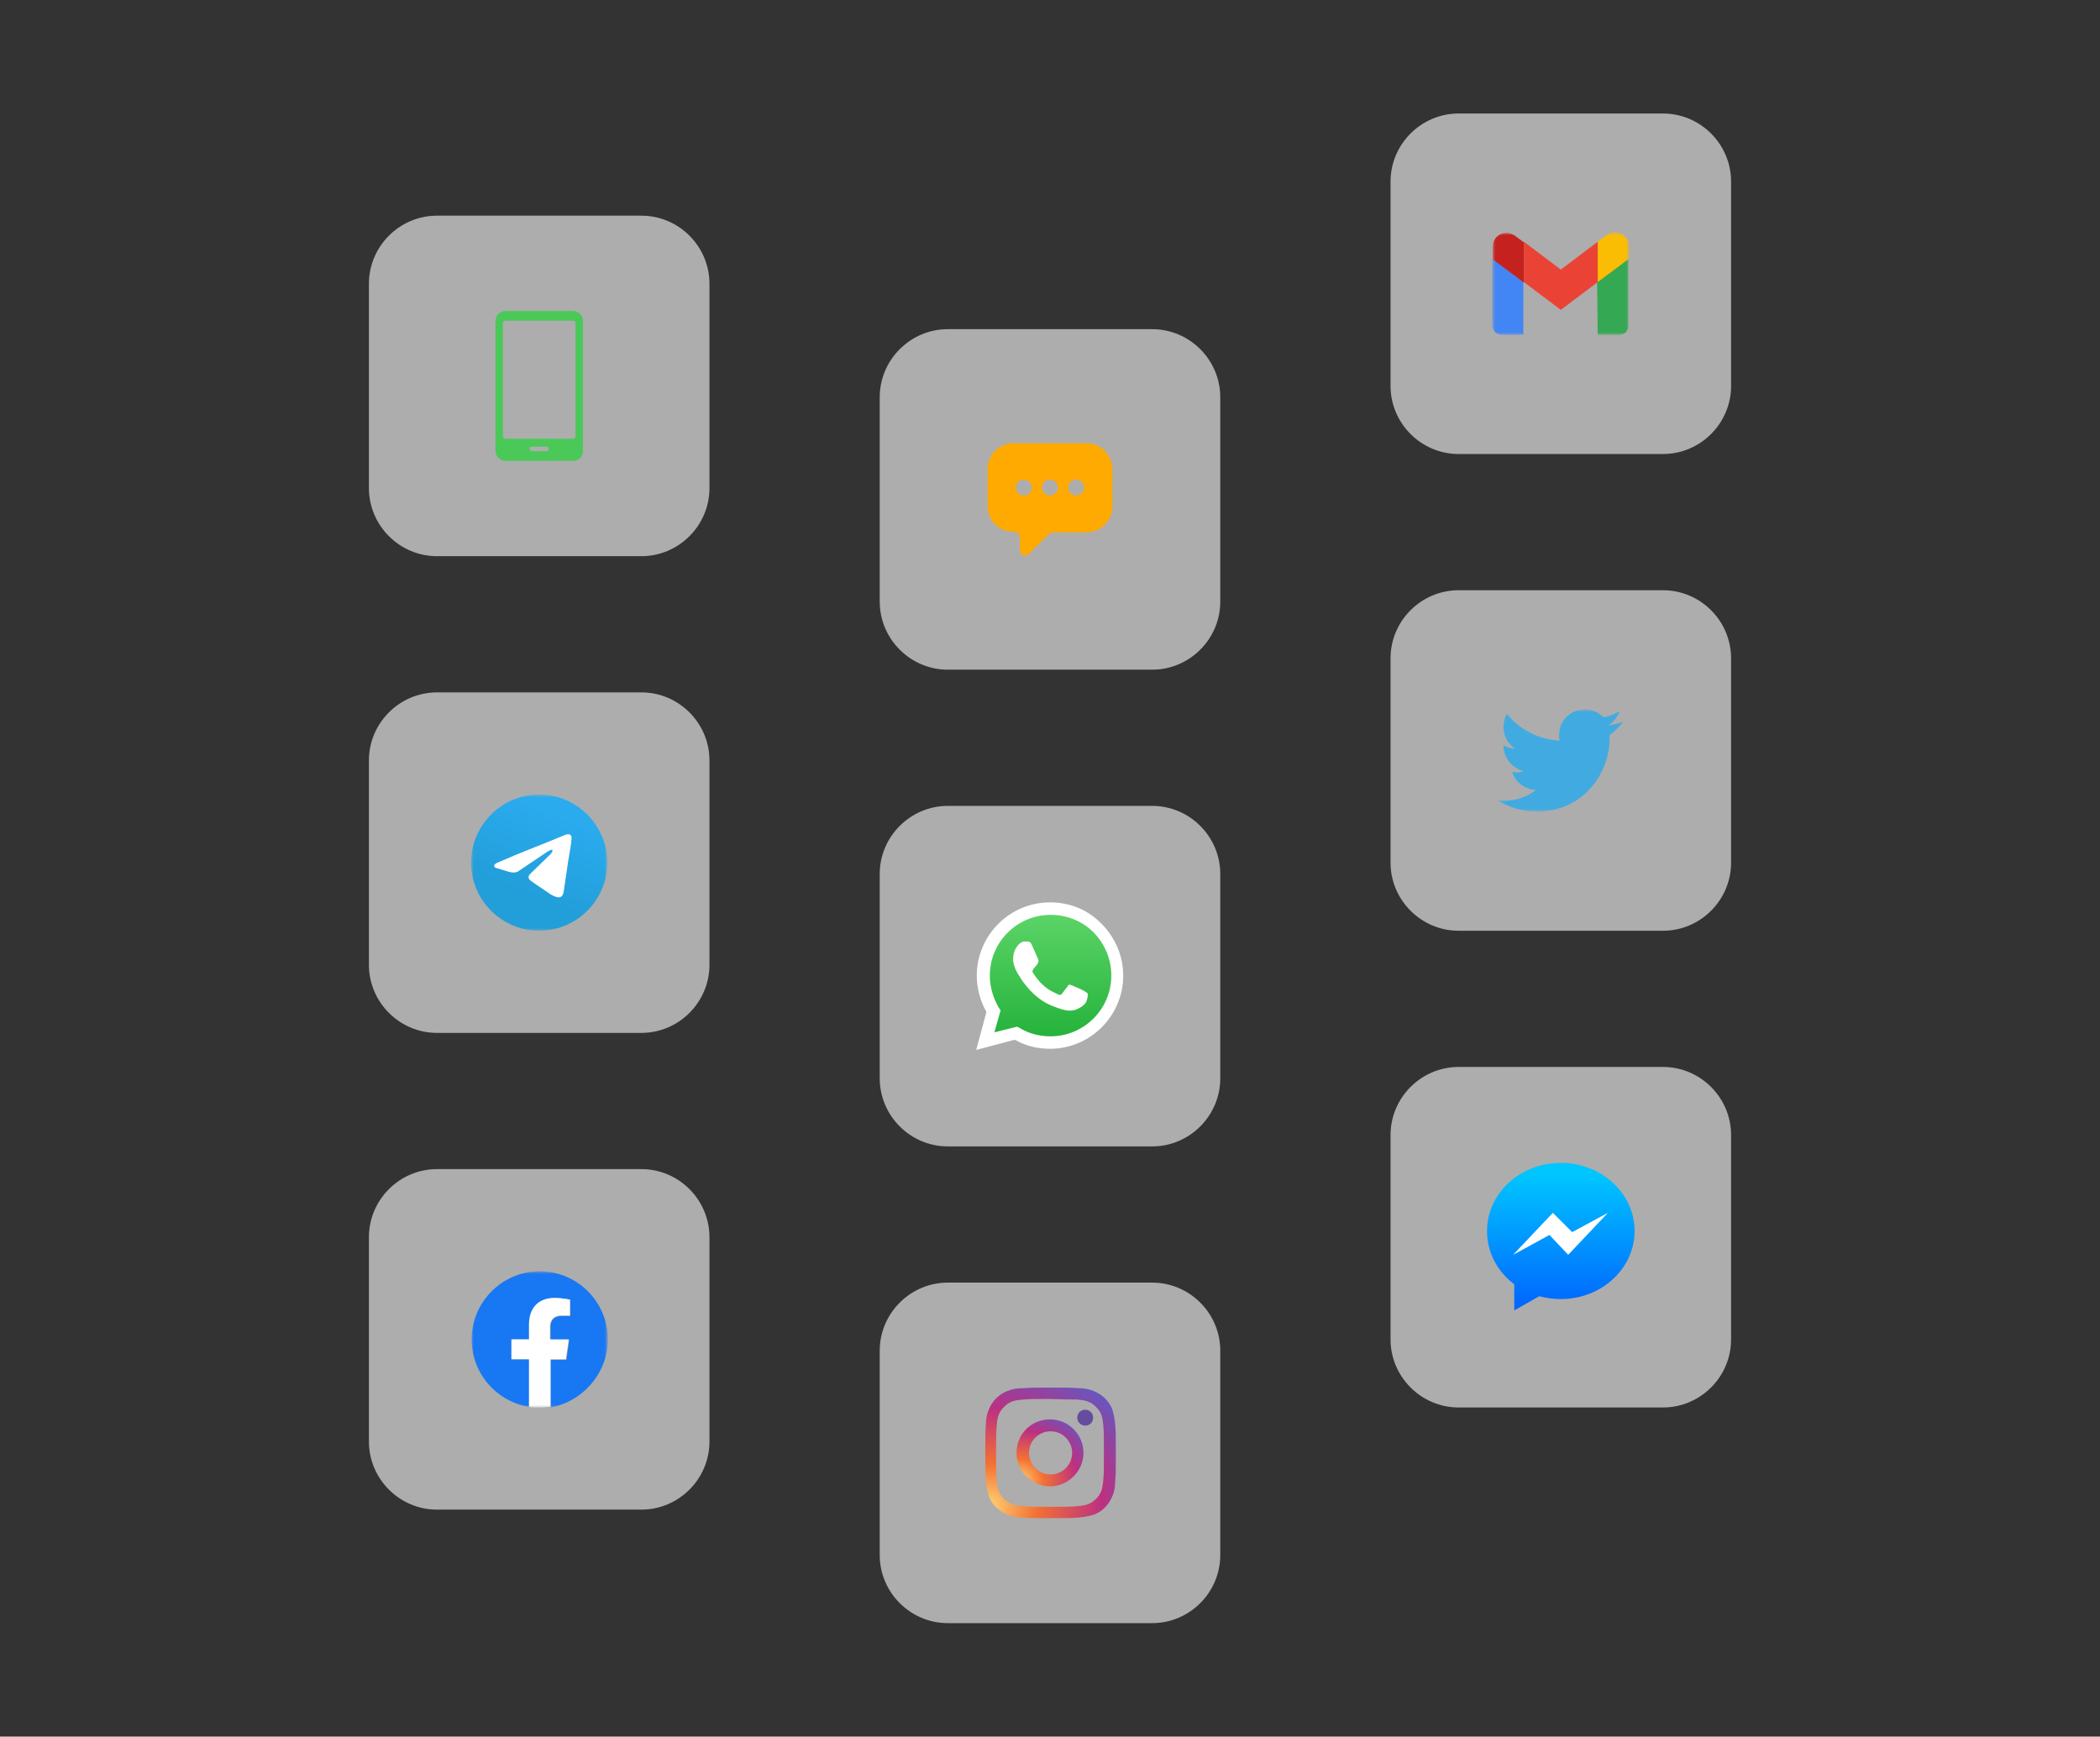
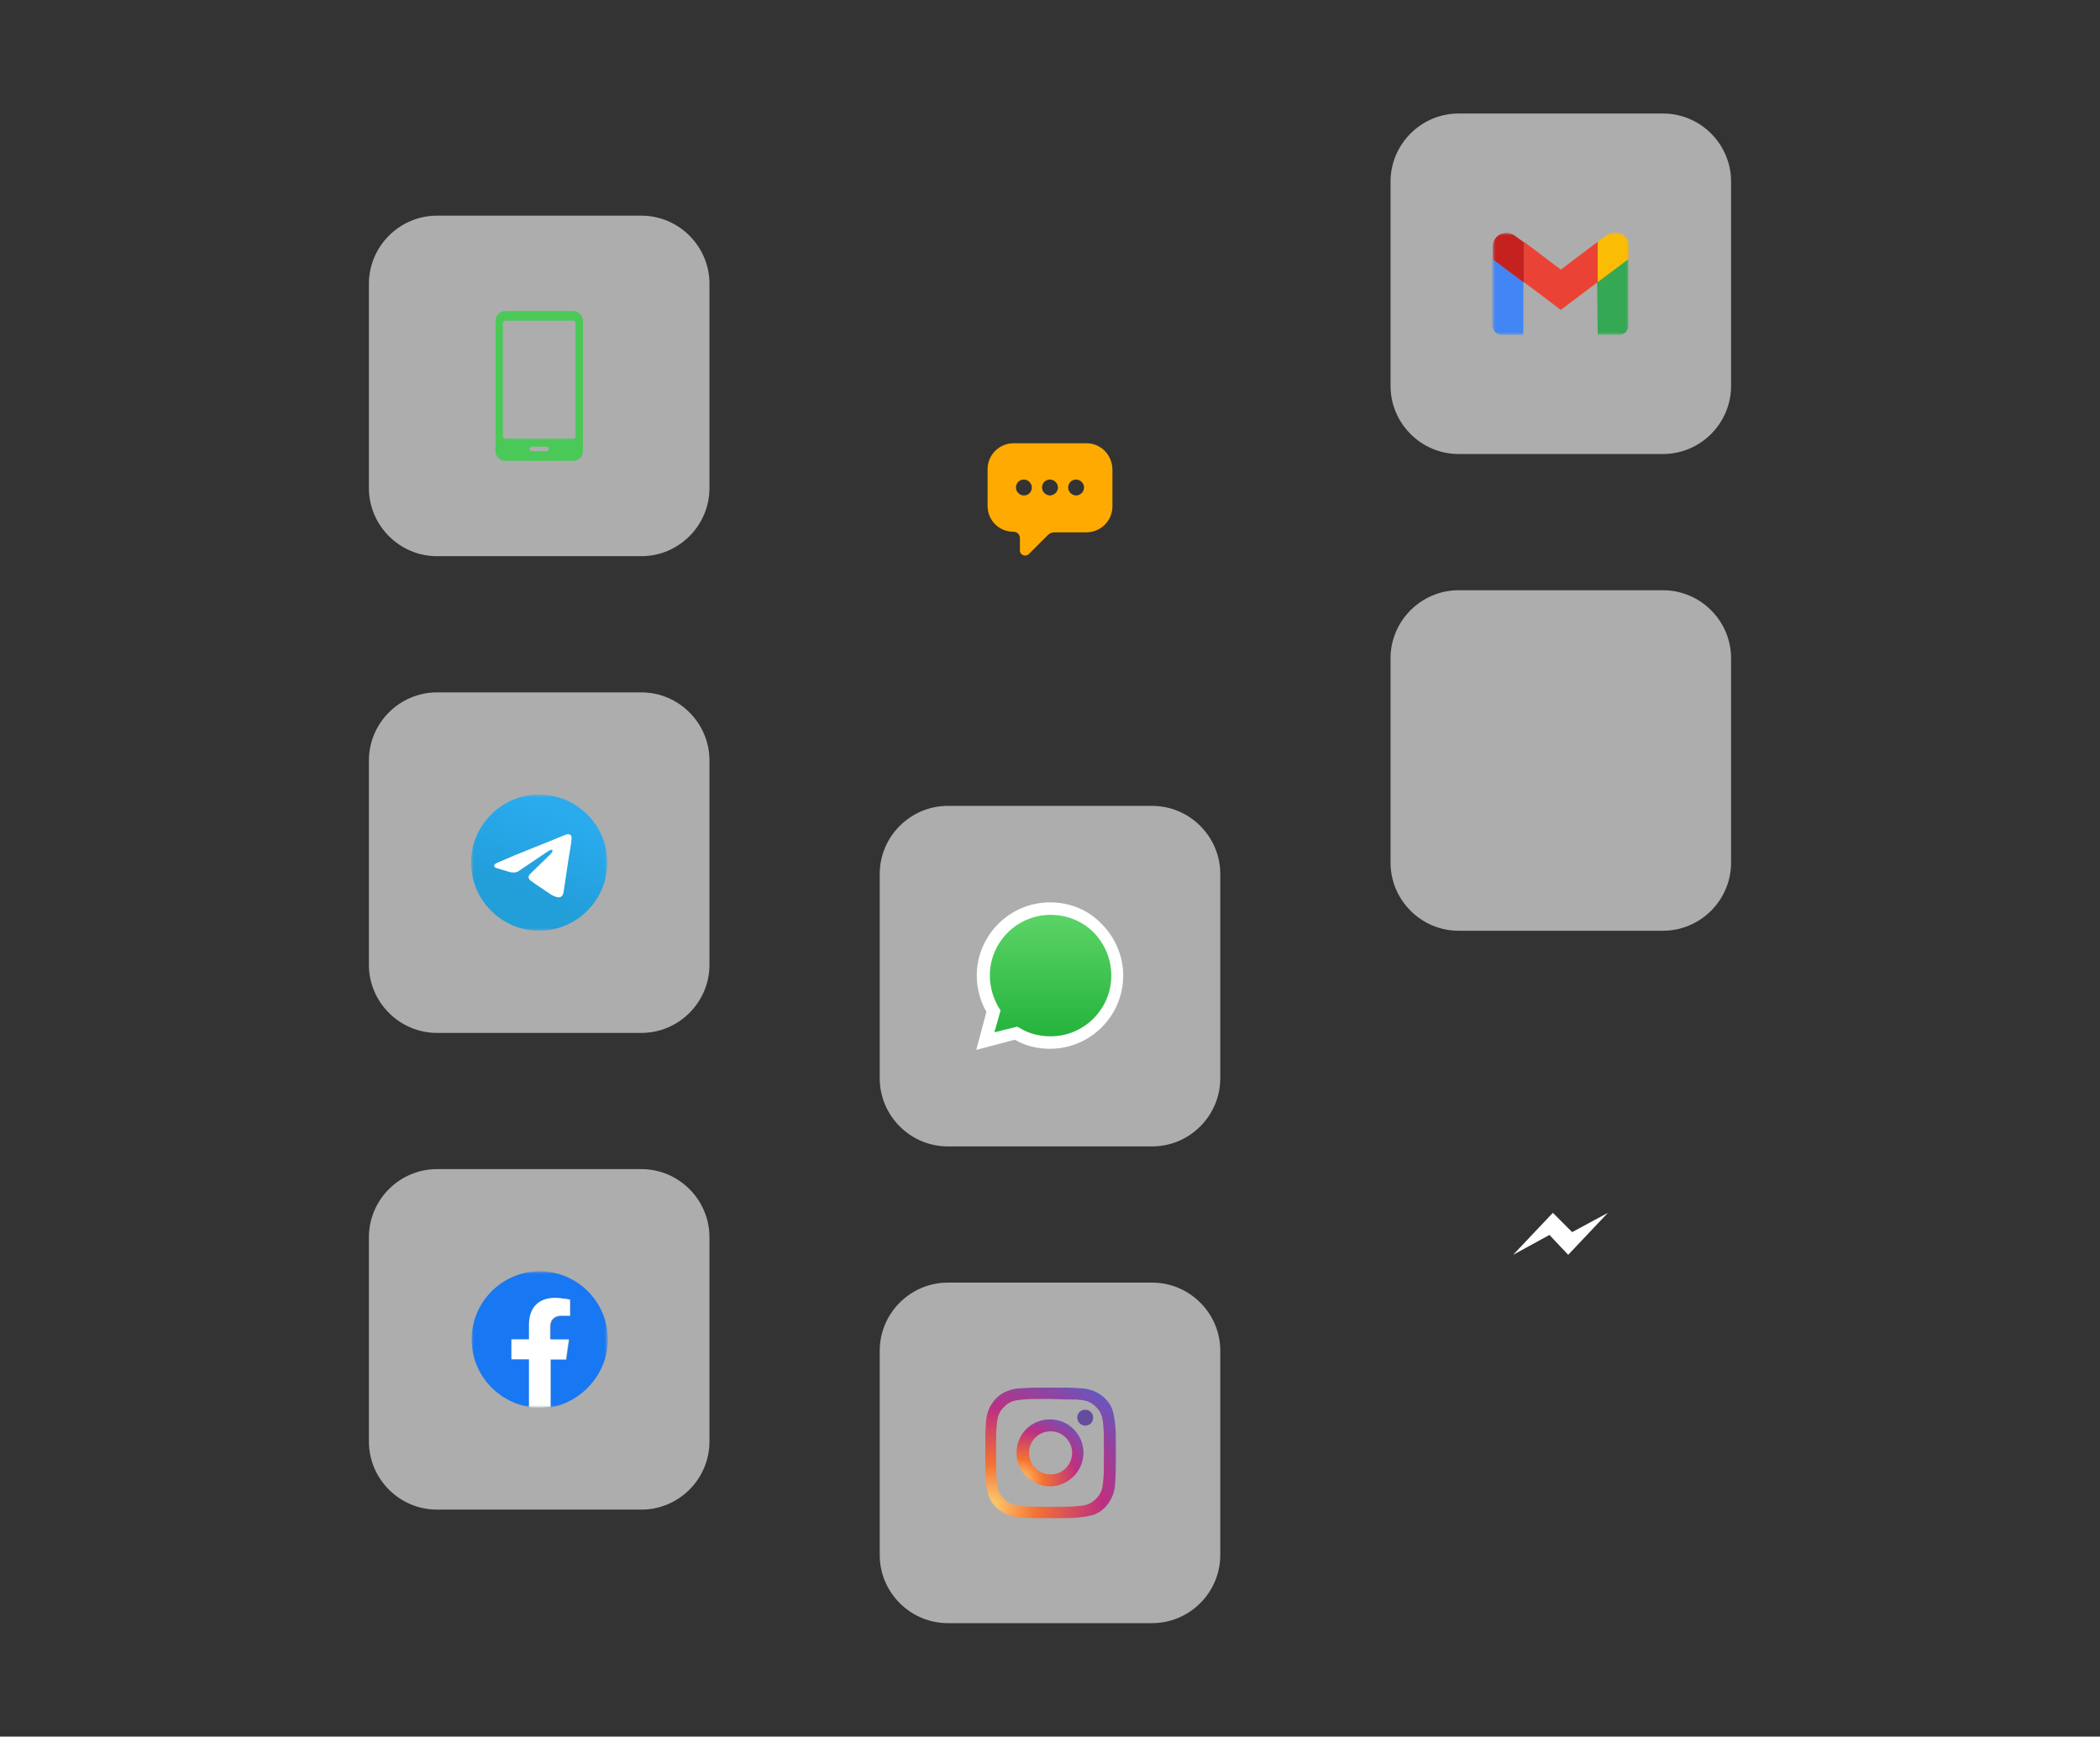
<svg xmlns="http://www.w3.org/2000/svg" width="370" height="306" viewBox="0 0 370 306" fill="none">
  <rect x="0" y="0" width="370" height="306" fill="#333333" stroke="none" />
  <path opacity="0.6" d="M77 38H113C119.6 38 125 43.4 125 50V86C125 92.6 119.6 98 113 98H77C70.4 98 65 92.6 65 86V50C65 43.4 70.4 38 77 38Z" fill="white" />
  <path fill-rule="evenodd" clip-rule="evenodd" d="M102.701 79.501V56.501C102.701 55.601 101.901 54.801 101.001 54.801H89.001C88.101 54.801 87.301 55.601 87.301 56.501V79.501C87.301 80.401 88.101 81.201 89.001 81.201H101.001C101.901 81.201 102.701 80.501 102.701 79.501ZM101.401 56.901C101.401 56.701 101.201 56.501 101.001 56.501H89.001C88.801 56.501 88.601 56.701 88.601 56.901V76.901C88.601 77.101 88.801 77.301 89.001 77.301H101.001C101.201 77.301 101.401 77.101 101.401 76.901V56.901ZM96.301 78.701C96.501 78.701 96.701 78.901 96.701 79.101C96.701 79.301 96.501 79.501 96.301 79.501H93.701C93.501 79.501 93.301 79.301 93.301 79.101C93.301 78.901 93.501 78.701 93.701 78.701H96.301Z" fill="#4AC959" />
-   <path opacity="0.6" d="M167 58H203C209.6 58 215 63.4 215 70V106C215 112.6 209.6 118 203 118H167C160.4 118 155 112.6 155 106V70C155 63.4 160.4 58 167 58Z" fill="white" />
  <path fill-rule="evenodd" clip-rule="evenodd" d="M191.4 78.1H178.6C176.1 78.1 174 80.1 174 82.7V89.1C174 91.7 176 93.7 178.6 93.7C179.2 93.7 179.7 94.2 179.7 94.8V97C179.7 97.8 180.7 98.2 181.3 97.6L184.6 94.3C185 93.9 185.4 93.8 185.9 93.8H191.4C193.9 93.8 196 91.8 196 89.2V82.8C196 80.2 194 78.1 191.4 78.1ZM180.4 87.3C179.7 87.3 179 86.7 179 85.9C179 85.1 179.6 84.5 180.4 84.5C181.1 84.5 181.8 85.1 181.8 85.9C181.8 86.7 181.2 87.3 180.4 87.3ZM185 87.3C184.3 87.3 183.6 86.7 183.6 85.9C183.6 85.1 184.2 84.5 185 84.5C185.7 84.5 186.4 85.1 186.4 85.9C186.4 86.7 185.7 87.3 185 87.3ZM189.6 87.3C188.9 87.3 188.2 86.7 188.2 85.9C188.2 85.1 188.8 84.5 189.6 84.5C190.3 84.5 191 85.1 191 85.9C191 86.7 190.3 87.3 189.6 87.3Z" fill="#FFAA00" />
  <path opacity="0.6" d="M257 20H293C299.6 20 305 25.4 305 32V68C305 74.6 299.6 80 293 80H257C250.4 80 245 74.6 245 68V32C245 25.4 250.4 20 257 20Z" fill="white" />
  <mask id="mask0_503_6" style="mask-type:luminance" maskUnits="userSpaceOnUse" x="263" y="41" width="24" height="18">
    <path d="M287 41H263V59H287V41Z" fill="white" />
  </mask>
  <g mask="url(#mask0_503_6)">
    <path d="M264.6 59.002H268.4V49.702L262.9 45.602V57.302C263 58.302 263.7 59.002 264.6 59.002Z" fill="#4285F4" />
    <path d="M281.5 59.002H285.3C286.2 59.002 286.9 58.302 286.9 57.402V45.602L281.4 49.702" fill="#34A853" />
    <path d="M281.5 42.601V49.701L287 45.601V43.401C287 41.401 284.7 40.201 283.1 41.401" fill="#FBBC04" />
    <path d="M268.5 49.702V42.602L275 47.502L281.5 42.602V49.702L275 54.602" fill="#EA4335" />
    <path d="M263 43.501V45.701L268.5 49.801V42.701L267 41.601C265.3 40.301 263 41.401 263 43.501Z" fill="#C5221F" />
  </g>
  <path opacity="0.6" d="M77 122H113C119.6 122 125 127.4 125 134V170C125 176.6 119.6 182 113 182H77C70.4 182 65 176.6 65 170V134C65 127.4 70.4 122 77 122Z" fill="white" />
  <mask id="mask1_503_6" style="mask-type:luminance" maskUnits="userSpaceOnUse" x="83" y="140" width="24" height="24">
    <path d="M107 140H83V164H107V140Z" fill="white" />
  </mask>
  <g mask="url(#mask1_503_6)">
    <path d="M95 164C101.6 164 107 158.6 107 152C107 145.4 101.6 140 95 140C88.4 140 83 145.4 83 152C83 158.6 88.4 164 95 164Z" fill="url(#paint0_linear_503_6)" />
    <path d="M99.6 147.099C99.6 147.099 100.8 146.599 100.7 147.799C100.7 148.299 100.4 149.999 100.1 151.799L99.3 157.199C99.3 157.199 99.2 157.999 98.6 158.099C98 158.199 97 157.599 96.9 157.499C96.8 157.399 94.3 155.799 93.4 155.099C93.2 154.899 92.9 154.499 93.4 153.999L97 150.499C97.4 150.099 97.8 149.099 96.1 150.299L91.2 153.599C91.2 153.599 90.6 153.899 89.6 153.599L87.3 152.899C87.3 152.899 86.5 152.399 87.9 151.899C91.5 150.299 95.8 148.699 99.6 147.099Z" fill="white" />
  </g>
  <path opacity="0.6" d="M77 206H113C119.6 206 125 211.4 125 218V254C125 260.6 119.6 266 113 266H77C70.4 266 65 260.6 65 254V218C65 211.4 70.4 206 77 206Z" fill="white" />
  <mask id="mask2_503_6" style="mask-type:luminance" maskUnits="userSpaceOnUse" x="83" y="224" width="24" height="24">
    <path d="M107 224H83V248H107V224Z" fill="white" />
  </mask>
  <g mask="url(#mask2_503_6)">
    <path d="M107.1 236C107.1 229.4 101.7 224 95.1 224C88.5 224 83.1 229.4 83.1 236C83.1 242 87.5 247 93.3 247.9V239.5H90.2V236H93.3V233.4C93.3 230.4 95.1 228.7 97.8 228.7C99.1 228.7 100.5 229 100.5 229V231.9H99C97.5 231.9 97 232.8 97 233.8V236.1H100.3L99.8 239.6H97V248C102.6 247 107.1 242 107.1 236Z" fill="#1877F2" />
    <path d="M99.7 239.499L100.2 235.999H96.9V233.699C96.9 232.799 97.4 231.799 98.9 231.799H100.4V228.999C100.4 228.999 99 228.699 97.7 228.699C94.9 228.699 93.2 230.399 93.2 233.399V235.999H90.1V239.499H93.2V247.899C93.8 247.999 94.4 247.999 95.1 247.999C95.7 247.999 96.4 247.899 97 247.899V239.499H99.7Z" fill="white" />
  </g>
  <path opacity="0.6" d="M167 142H203C209.6 142 215 147.4 215 154V190C215 196.6 209.6 202 203 202H167C160.4 202 155 196.6 155 190V154C155 147.4 160.4 142 167 142Z" fill="white" />
  <path d="M172.5 184.6L174.3 178.2C173.2 176.3 172.6 174.2 172.6 172C172.6 165.1 178.2 159.6 185.1 159.6C188.4 159.6 191.6 160.9 193.9 163.2C196.3 165.5 197.5 168.7 197.5 172C197.5 178.9 191.9 184.4 185 184.4C182.9 184.4 180.9 183.9 179 182.9L172.5 184.6Z" fill="url(#paint1_linear_503_6)" />
  <path d="M172 185L173.8 178.3C172.7 176.4 172.1 174.1 172.1 171.9C172.1 164.8 177.9 159 185 159C188.5 159 191.7 160.3 194.1 162.8C196.5 165.2 197.9 168.5 197.9 171.9C197.9 179 192.1 184.8 185 184.8C182.8 184.8 180.7 184.3 178.8 183.2L172 185ZM179.2 180.9L179.6 181.1C181.2 182.1 183.1 182.6 185.1 182.6C191 182.6 195.8 177.8 195.8 171.9C195.8 169 194.7 166.4 192.7 164.3C190.7 162.3 188 161.2 185.1 161.2C179.2 161.2 174.4 166 174.4 171.9C174.4 173.9 175 175.9 176 177.6L176.3 178L175.2 181.9L179.2 180.9Z" fill="white" />
-   <path d="M181.8 166.5C181.6 166 181.3 165.9 181.1 165.9C180.9 165.9 180.7 165.9 180.5 165.9C180.3 165.9 179.9 166 179.6 166.3C179.3 166.6 178.5 167.4 178.5 169C178.5 170.6 179.7 172.1 179.8 172.3C179.9 172.5 182 175.9 185.3 177.2C188 178.3 188.6 178.1 189.2 178C189.8 177.9 191.1 177.2 191.4 176.5C191.7 175.7 191.7 175.1 191.6 175C191.5 174.9 191.3 174.8 191 174.6C190.7 174.4 189.1 173.7 188.8 173.6C188.5 173.5 188.3 173.4 188.1 173.8C187.9 174.1 187.3 174.8 187.1 175.1C186.9 175.4 186.7 175.3 186.4 175.2C186.1 175 185 174.7 183.8 173.6C182.8 172.7 182.2 171.7 182 171.4C181.8 171.1 182 170.9 182.1 170.7C182.2 170.6 182.4 170.3 182.6 170.1C182.8 169.9 182.8 169.8 182.9 169.6C183 169.4 183 169.2 182.9 169C182.8 168.7 182.1 167.2 181.8 166.5Z" fill="white" />
  <path opacity="0.6" d="M167 226H203C209.6 226 215 231.4 215 238V274C215 280.6 209.6 286 203 286H167C160.4 286 155 280.6 155 274V238C155 231.4 160.4 226 167 226Z" fill="white" />
  <path d="M177.5 245.1C176.7 245.4 176.1 245.8 175.5 246.4C174.9 247 174.5 247.7 174.2 248.4C173.9 249.1 173.7 250 173.7 251.2C173.6 252.4 173.6 252.8 173.6 256C173.6 259.2 173.6 259.5 173.7 260.8C173.8 262 174 262.9 174.2 263.6C174.5 264.4 174.9 265 175.5 265.6C176.1 266.2 176.8 266.6 177.5 266.9C178.2 267.2 179.1 267.4 180.3 267.4C181.5 267.5 181.9 267.5 185.1 267.5C188.2 267.5 188.6 267.5 189.9 267.4C191.2 267.3 192 267.1 192.7 266.9C193.5 266.6 194.1 266.2 194.7 265.6C195.3 265 195.7 264.3 196 263.6C196.3 262.9 196.5 262 196.5 260.8C196.6 259.6 196.6 259.2 196.6 256C196.6 252.8 196.6 252.5 196.5 251.2C196.4 250 196.2 249.1 196 248.4C195.7 247.6 195.3 247 194.7 246.4C194.1 245.8 193.4 245.4 192.7 245.1C192 244.8 191.1 244.6 189.9 244.6C188.7 244.5 188.3 244.5 185.1 244.5C182 244.5 181.6 244.5 180.3 244.6C179.1 244.6 178.2 244.8 177.5 245.1ZM189.7 246.6C190.8 246.7 191.4 246.8 191.8 247C192.3 247.2 192.7 247.5 193.1 247.9C193.5 248.3 193.8 248.7 194 249.2C194.2 249.6 194.3 250.2 194.4 251.3C194.5 252.5 194.5 252.9 194.5 256C194.5 259.1 194.5 259.4 194.4 260.7C194.3 261.8 194.2 262.4 194 262.8C193.8 263.3 193.5 263.7 193.1 264.1C192.7 264.5 192.3 264.8 191.8 265C191.4 265.2 190.8 265.3 189.7 265.4C188.5 265.5 188.1 265.5 185 265.5C181.9 265.5 181.6 265.5 180.3 265.4C179.2 265.3 178.6 265.2 178.2 265C177.7 264.8 177.3 264.5 176.9 264.1C176.5 263.7 176.2 263.3 176 262.8C175.8 262.4 175.7 261.8 175.6 260.7C175.5 259.5 175.5 259.1 175.5 256C175.5 252.9 175.5 252.6 175.6 251.3C175.7 250.2 175.8 249.6 176 249.2C176.2 248.7 176.5 248.3 176.9 247.9C177.3 247.5 177.7 247.2 178.2 247C178.6 246.8 179.2 246.7 180.3 246.6C181.5 246.5 181.9 246.5 185 246.5C188.1 246.6 188.5 246.6 189.7 246.6Z" fill="url(#paint2_radial_503_6)" />
  <path d="M179.1 256C179.1 259.3 181.8 261.9 185 261.9C188.2 261.9 190.9 259.2 190.9 256C190.9 252.8 188.3 250.1 185 250.1C181.7 250.1 179.1 252.7 179.1 256ZM188.9 256C188.9 258.1 187.2 259.8 185.1 259.8C183 259.8 181.3 258.1 181.3 256C181.3 253.9 183 252.2 185.1 252.2C187.2 252.2 188.9 253.9 188.9 256Z" fill="url(#paint3_radial_503_6)" />
  <path d="M191.199 251.2C191.999 251.2 192.599 250.6 192.599 249.8C192.599 249 191.999 248.4 191.199 248.4C190.399 248.4 189.799 249 189.799 249.8C189.799 250.6 190.499 251.2 191.199 251.2Z" fill="#654C9F" />
  <path opacity="0.6" d="M257 104H293C299.6 104 305 109.4 305 116V152C305 158.6 299.6 164 293 164H257C250.4 164 245 158.6 245 152V116C245 109.4 250.4 104 257 104Z" fill="white" />
-   <path opacity="0.6" d="M257 188H293C299.6 188 305 193.4 305 200V236C305 242.6 299.6 248 293 248H257C250.4 248 245 242.6 245 236V200C245 193.4 250.4 188 257 188Z" fill="white" />
-   <path d="M266.8 226.3V230.9L271.2 228.4C272.4 228.7 273.7 228.9 275 228.9C282.2 228.9 288 223.5 288 216.9C288 210.3 282.2 204.9 275 204.9C267.8 204.9 262 210.3 262 216.9C262 220.8 263.9 224.1 266.8 226.3Z" fill="url(#paint4_linear_503_6)" />
  <path d="M273.6 213.701L266.6 221.101L273 217.601L276.3 221.101L283.3 213.701L277 217.101L273.6 213.701Z" fill="white" />
  <mask id="mask3_503_6" style="mask-type:luminance" maskUnits="userSpaceOnUse" x="264" y="125" width="22" height="18">
-     <path d="M286 125H264V143H286V125Z" fill="white" />
-   </mask>
+     </mask>
  <g mask="url(#mask3_503_6)">
    <path fill-rule="evenodd" clip-rule="evenodd" d="M286 127.1C285.2 127.5 284.3 127.7 283.4 127.8C284.3 127.2 285 126.3 285.4 125.3C284.5 125.8 283.6 126.2 282.5 126.4C281.7 125.5 280.5 125 279.2 125C276.7 125 274.7 127 274.7 129.5C274.7 129.9 274.7 130.2 274.8 130.5C271 130.3 267.7 128.5 265.5 125.8C265.1 126.5 264.9 127.3 264.9 128.1C264.9 129.7 265.7 131.1 266.9 131.9C266.2 131.9 265.5 131.7 264.9 131.3V131.4C264.9 133.6 266.5 135.4 268.5 135.9C268.1 136 267.7 136.1 267.3 136.1C267 136.1 266.7 136.1 266.4 136C267 137.8 268.6 139.1 270.6 139.2C269.1 140.4 267.1 141.1 265 141.1C264.6 141.1 264.3 141.1 263.9 141C265.9 142.3 268.3 143 270.8 143C279.1 143 283.6 136.1 283.6 130.1C283.6 129.9 283.6 129.7 283.6 129.5C284.6 128.8 285.4 128 286 127.1Z" fill="#41ABE1" />
  </g>
  <defs>
    <linearGradient id="paint0_linear_503_6" x1="98.484" y1="143.619" x2="92.585" y2="157.846" gradientUnits="userSpaceOnUse">
      <stop stop-color="#2AABEE" />
      <stop offset="1" stop-color="#229ED9" />
    </linearGradient>
    <linearGradient id="paint1_linear_503_6" x1="185.025" y1="184.559" x2="185.025" y2="159.49" gradientUnits="userSpaceOnUse">
      <stop stop-color="#20B038" />
      <stop offset="1" stop-color="#60D66A" />
    </linearGradient>
    <radialGradient id="paint2_radial_503_6" cx="0" cy="0" r="1" gradientUnits="userSpaceOnUse" gradientTransform="translate(173.946 265.42) rotate(-3) scale(33.343 28.341)">
      <stop stop-color="#FED576" />
      <stop offset="0.263" stop-color="#F47133" />
      <stop offset="0.609" stop-color="#BC3081" />
      <stop offset="1" stop-color="#4C63D2" />
    </radialGradient>
    <radialGradient id="paint3_radial_503_6" cx="0" cy="0" r="1" gradientUnits="userSpaceOnUse" gradientTransform="translate(179.344 260.844) rotate(-3) scale(17.122 14.553)">
      <stop stop-color="#FED576" />
      <stop offset="0.263" stop-color="#F47133" />
      <stop offset="0.609" stop-color="#BC3081" />
      <stop offset="1" stop-color="#4C63D2" />
    </radialGradient>
    <linearGradient id="paint4_linear_503_6" x1="275" y1="206.755" x2="275" y2="229.825" gradientUnits="userSpaceOnUse">
      <stop stop-color="#00C6FF" />
      <stop offset="1" stop-color="#0068FF" />
    </linearGradient>
  </defs>
</svg>